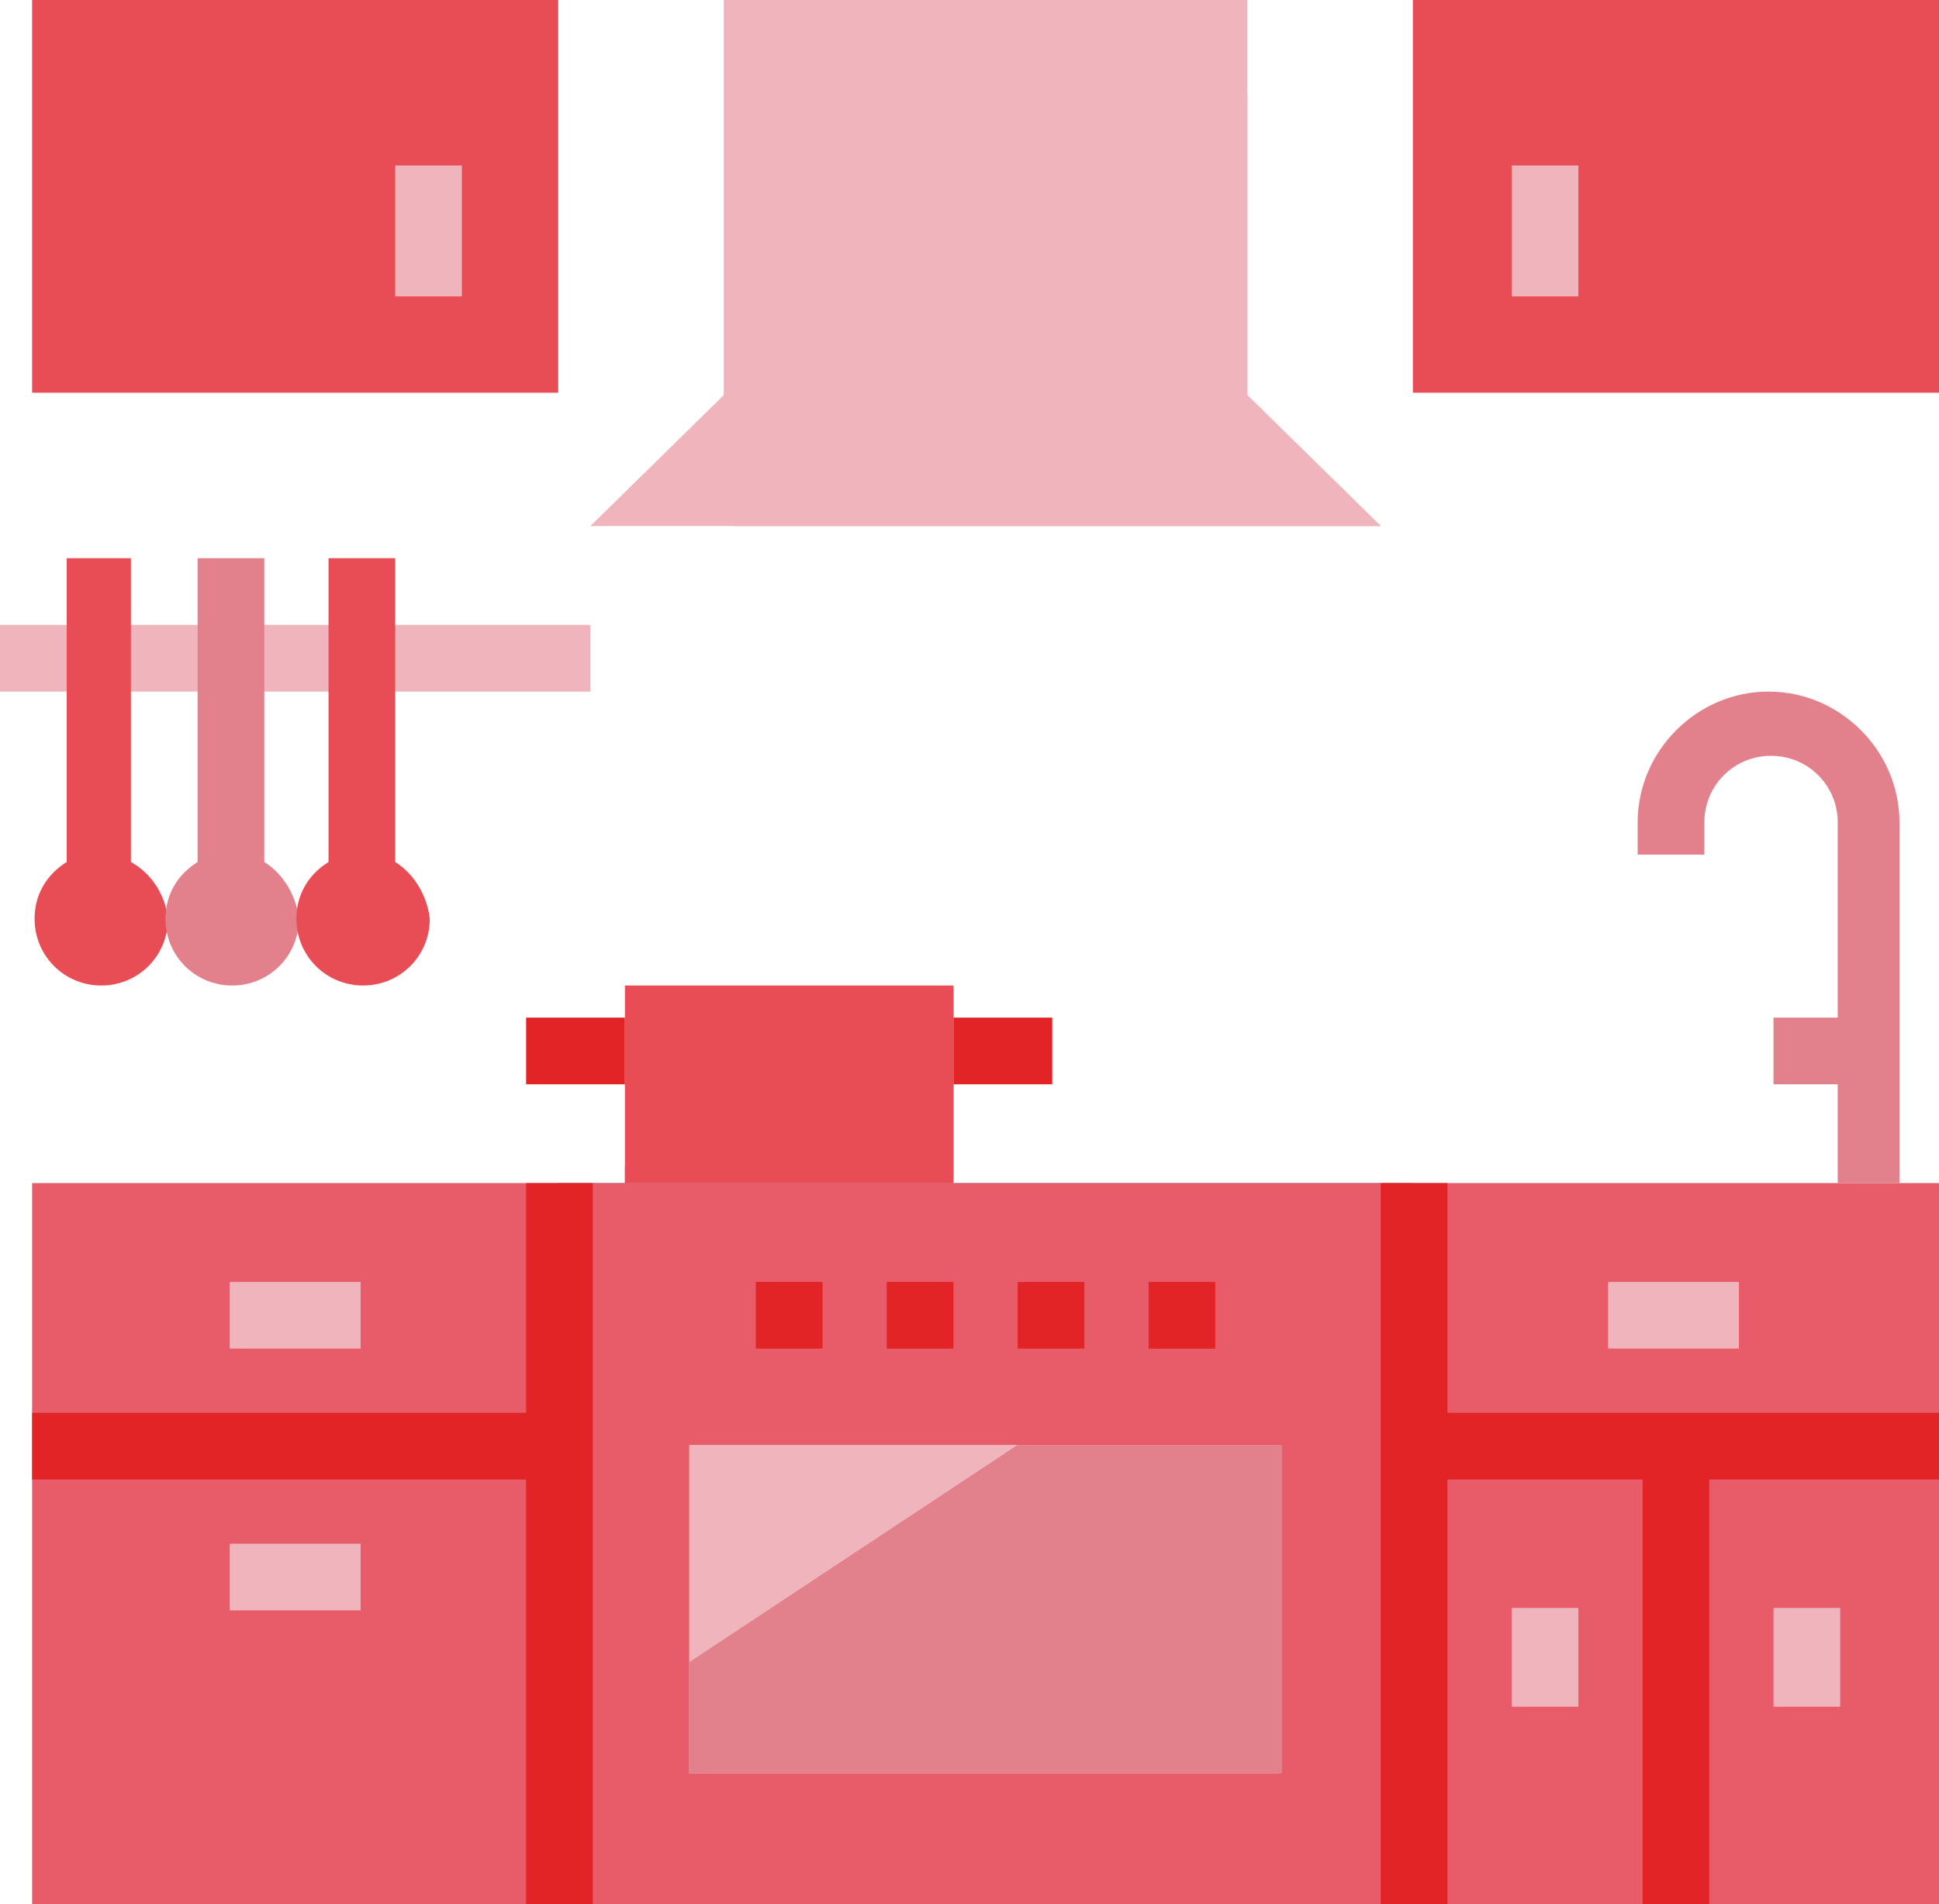
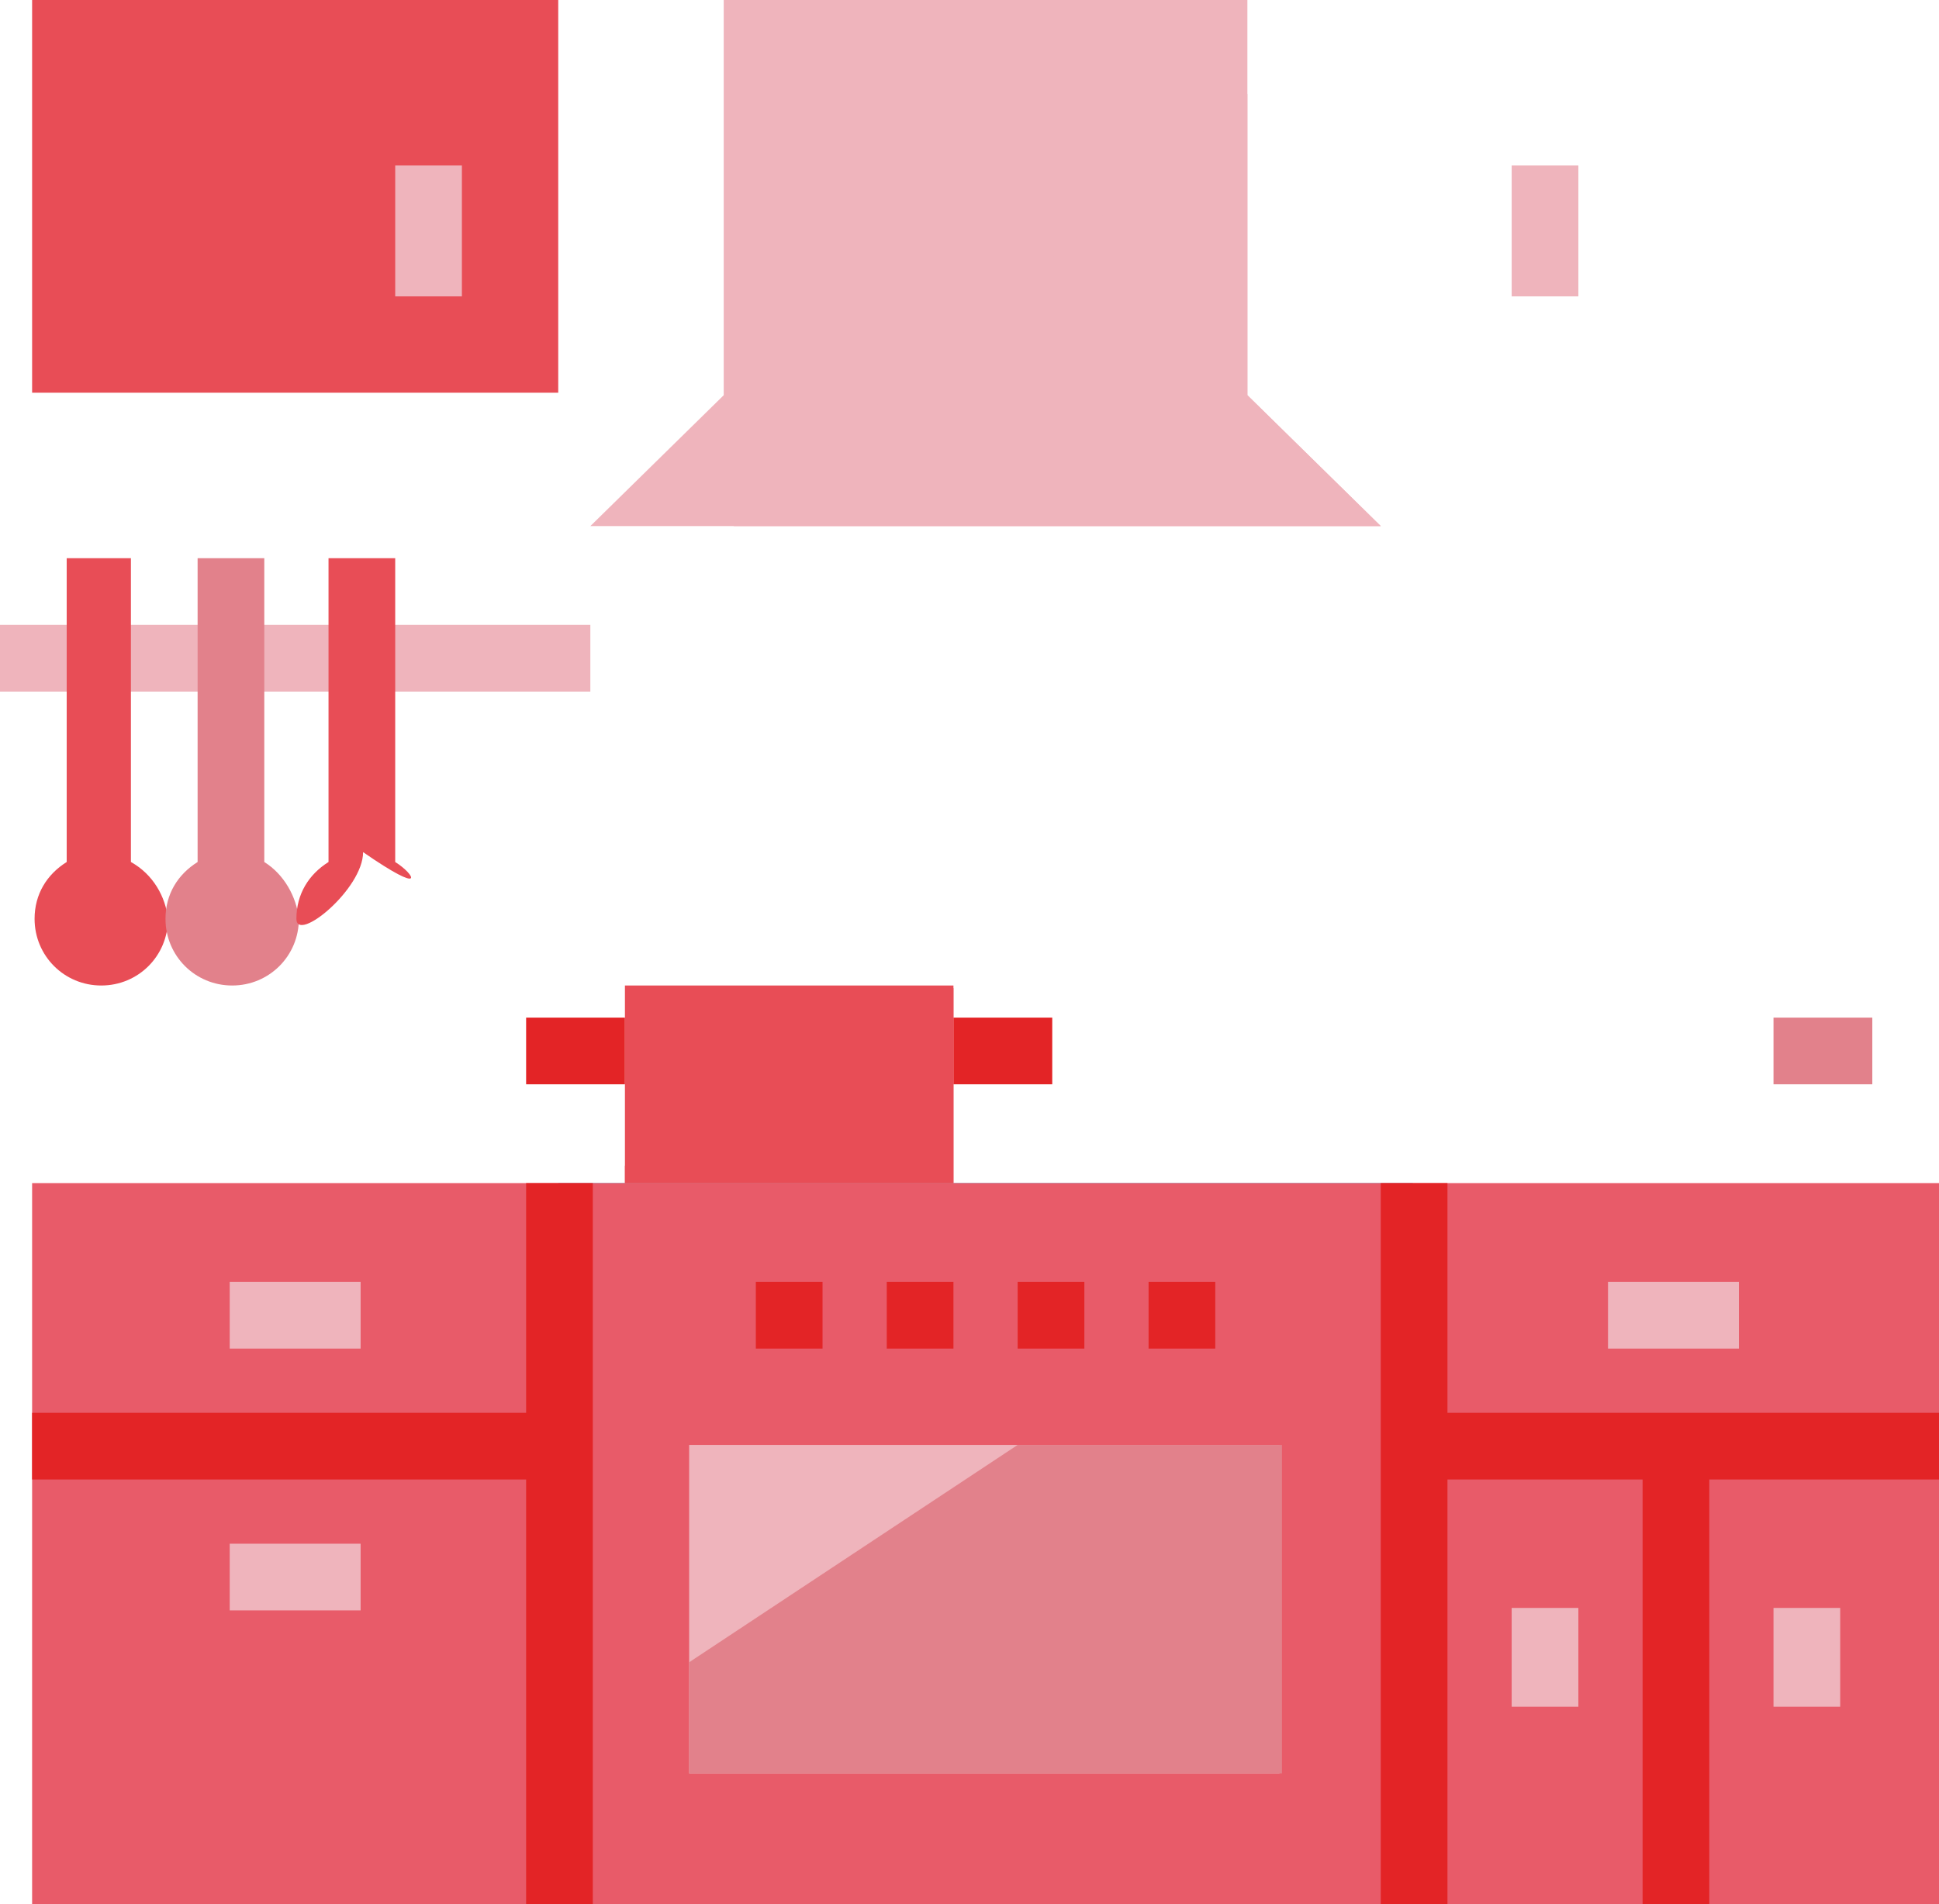
<svg xmlns="http://www.w3.org/2000/svg" version="1.1" x="0px" y="0px" viewBox="0 0 78.5 77.1" style="enable-background:new 0 0 78.5 77.1;" xml:space="preserve">
  <style type="text/css">
	.st0{fill:#E2818B;}
	.st1{fill:#E32426;}
	.st2{fill:#EFB4BC;}
	.st3{fill:#E84D56;}
	.st4{fill:#E8A296;}
	.st5{fill:#FFFFFF;}
	.st6{fill:#4296D0;}
	.st7{fill:#E85B69;}
	.st8{fill:#E84B4D;}
	.st9{clip-path:url(#SVGID_2_);fill:#E32426;}
	.st10{clip-path:url(#SVGID_4_);fill:#E84D56;}
	.st11{clip-path:url(#SVGID_6_);fill:#E2818B;}
	.st12{clip-path:url(#SVGID_8_);fill:#EFB4BC;}
	.st13{clip-path:url(#SVGID_10_);fill:#E2818B;}
	.st14{clip-path:url(#SVGID_12_);fill:#E2818B;}
	.st15{clip-path:url(#SVGID_14_);fill:#E2818B;}
	.st16{clip-path:url(#SVGID_16_);fill:#E2818B;}
	.st17{clip-path:url(#SVGID_24_);fill:#F2575F;}
	.st18{clip-path:url(#SVGID_26_);fill:#F2575F;}
	.st19{clip-path:url(#SVGID_28_);fill:#E2818B;}
	.st20{opacity:0.5;fill:#FFFFFF;enable-background:new    ;}
	.st21{fill-rule:evenodd;clip-rule:evenodd;}
	.st22{stroke:#000000;stroke-miterlimit:10;}
	.st23{fill:none;}
</style>
  <g id="Livello_1">
    <g id="arredatori-in-sede">
      <rect id="SVGCleanerId_0" x="22.6" y="47.9" class="st6" width="34.6" height="29.3" />
      <g>
        <rect id="SVGCleanerId_0_1_" x="22.6" y="47.9" class="st7" width="34.6" height="29.3" />
      </g>
      <g>
        <rect x="1.3" y="47.9" class="st7" width="21.3" height="29.3" />
        <rect x="57.2" y="47.9" class="st7" width="21.3" height="29.3" />
      </g>
      <rect x="27.9" y="58.5" class="st2" width="23.9" height="13.3" />
      <g>
        <rect x="41.2" y="51.9" class="st1" width="2.7" height="2.7" />
        <rect x="35.9" y="51.9" class="st1" width="2.7" height="2.7" />
        <rect x="30.6" y="51.9" class="st1" width="2.7" height="2.7" />
        <rect x="46.5" y="51.9" class="st1" width="2.7" height="2.7" />
        <rect x="1.3" y="57.2" class="st1" width="21.3" height="2.7" />
      </g>
      <g>
        <rect x="9.3" y="51.9" class="st2" width="5.3" height="2.7" />
        <rect x="9.3" y="62.5" class="st2" width="5.3" height="2.7" />
      </g>
      <g>
        <rect x="57.2" y="57.2" class="st1" width="21.3" height="2.7" />
        <rect x="66.5" y="58.5" class="st1" width="2.7" height="18.6" />
      </g>
      <g>
        <rect x="65.1" y="51.9" class="st2" width="5.3" height="2.7" />
        <rect x="61.2" y="65.1" class="st2" width="2.7" height="4" />
        <rect x="71.8" y="65.1" class="st2" width="2.7" height="4" />
      </g>
      <polygon class="st2" points="50.5,16 50.5,0 29.3,0 29.3,16 23.9,21.3 55.9,21.3   " />
      <g>
-         <path class="st0" d="M77.1,47.9h-2.7V33.3c0-1.5-1.2-2.7-2.7-2.7c-1.5,0-2.7,1.2-2.7,2.7v1.3h-2.7v-1.3c0-2.9,2.4-5.3,5.3-5.3     c2.9,0,5.3,2.4,5.3,5.3V47.9L77.1,47.9z" />
        <rect x="71.8" y="41.2" class="st0" width="4" height="2.7" />
      </g>
      <rect x="25.3" y="39.9" class="st3" width="13.3" height="8" />
      <g>
        <rect x="21.3" y="41.2" class="st1" width="4" height="2.7" />
        <rect x="38.6" y="41.2" class="st1" width="4" height="2.7" />
      </g>
      <path class="st3" d="M25.3,47.2v0.7h13.3V40C35.1,44.4,29.2,46.4,25.3,47.2z" />
      <rect x="1.3" class="st3" width="21.3" height="15.9" />
      <rect x="16" y="6.7" class="st2" width="2.7" height="5.3" />
-       <rect x="57.2" class="st3" width="21.3" height="15.9" />
      <rect x="61.2" y="6.7" class="st2" width="2.7" height="5.3" />
      <rect y="25.3" class="st2" width="23.9" height="2.7" />
      <path class="st3" d="M5.3,34.9V22.6H2.7v12.3c-0.8,0.5-1.3,1.3-1.3,2.3c0,1.5,1.2,2.7,2.7,2.7s2.7-1.2,2.7-2.7    C6.7,36.3,6.2,35.4,5.3,34.9z" />
      <path class="st0" d="M10.7,34.9V22.6H8v12.3c-0.8,0.5-1.3,1.3-1.3,2.3c0,1.5,1.2,2.7,2.7,2.7s2.7-1.2,2.7-2.7    C12,36.3,11.5,35.4,10.7,34.9z" />
-       <path class="st3" d="M16,34.9V22.6h-2.7v12.3c-0.8,0.5-1.3,1.3-1.3,2.3c0,1.5,1.2,2.7,2.7,2.7s2.7-1.2,2.7-2.7    C17.3,36.3,16.8,35.4,16,34.9z" />
+       <path class="st3" d="M16,34.9V22.6h-2.7v12.3c-0.8,0.5-1.3,1.3-1.3,2.3s2.7-1.2,2.7-2.7    C17.3,36.3,16.8,35.4,16,34.9z" />
      <g>
        <rect x="21.3" y="47.9" class="st1" width="2.7" height="29.3" />
        <rect x="55.9" y="47.9" class="st1" width="2.7" height="29.3" />
      </g>
      <polygon class="st0" points="27.9,67.3 27.9,71.8 51.9,71.8 51.9,58.5 41.2,58.5   " />
      <polygon class="st2" points="50.5,16 50.5,3.8 29.7,21.3 55.9,21.3   " />
    </g>
  </g>
  <g id="Livello_2">
</g>
</svg>